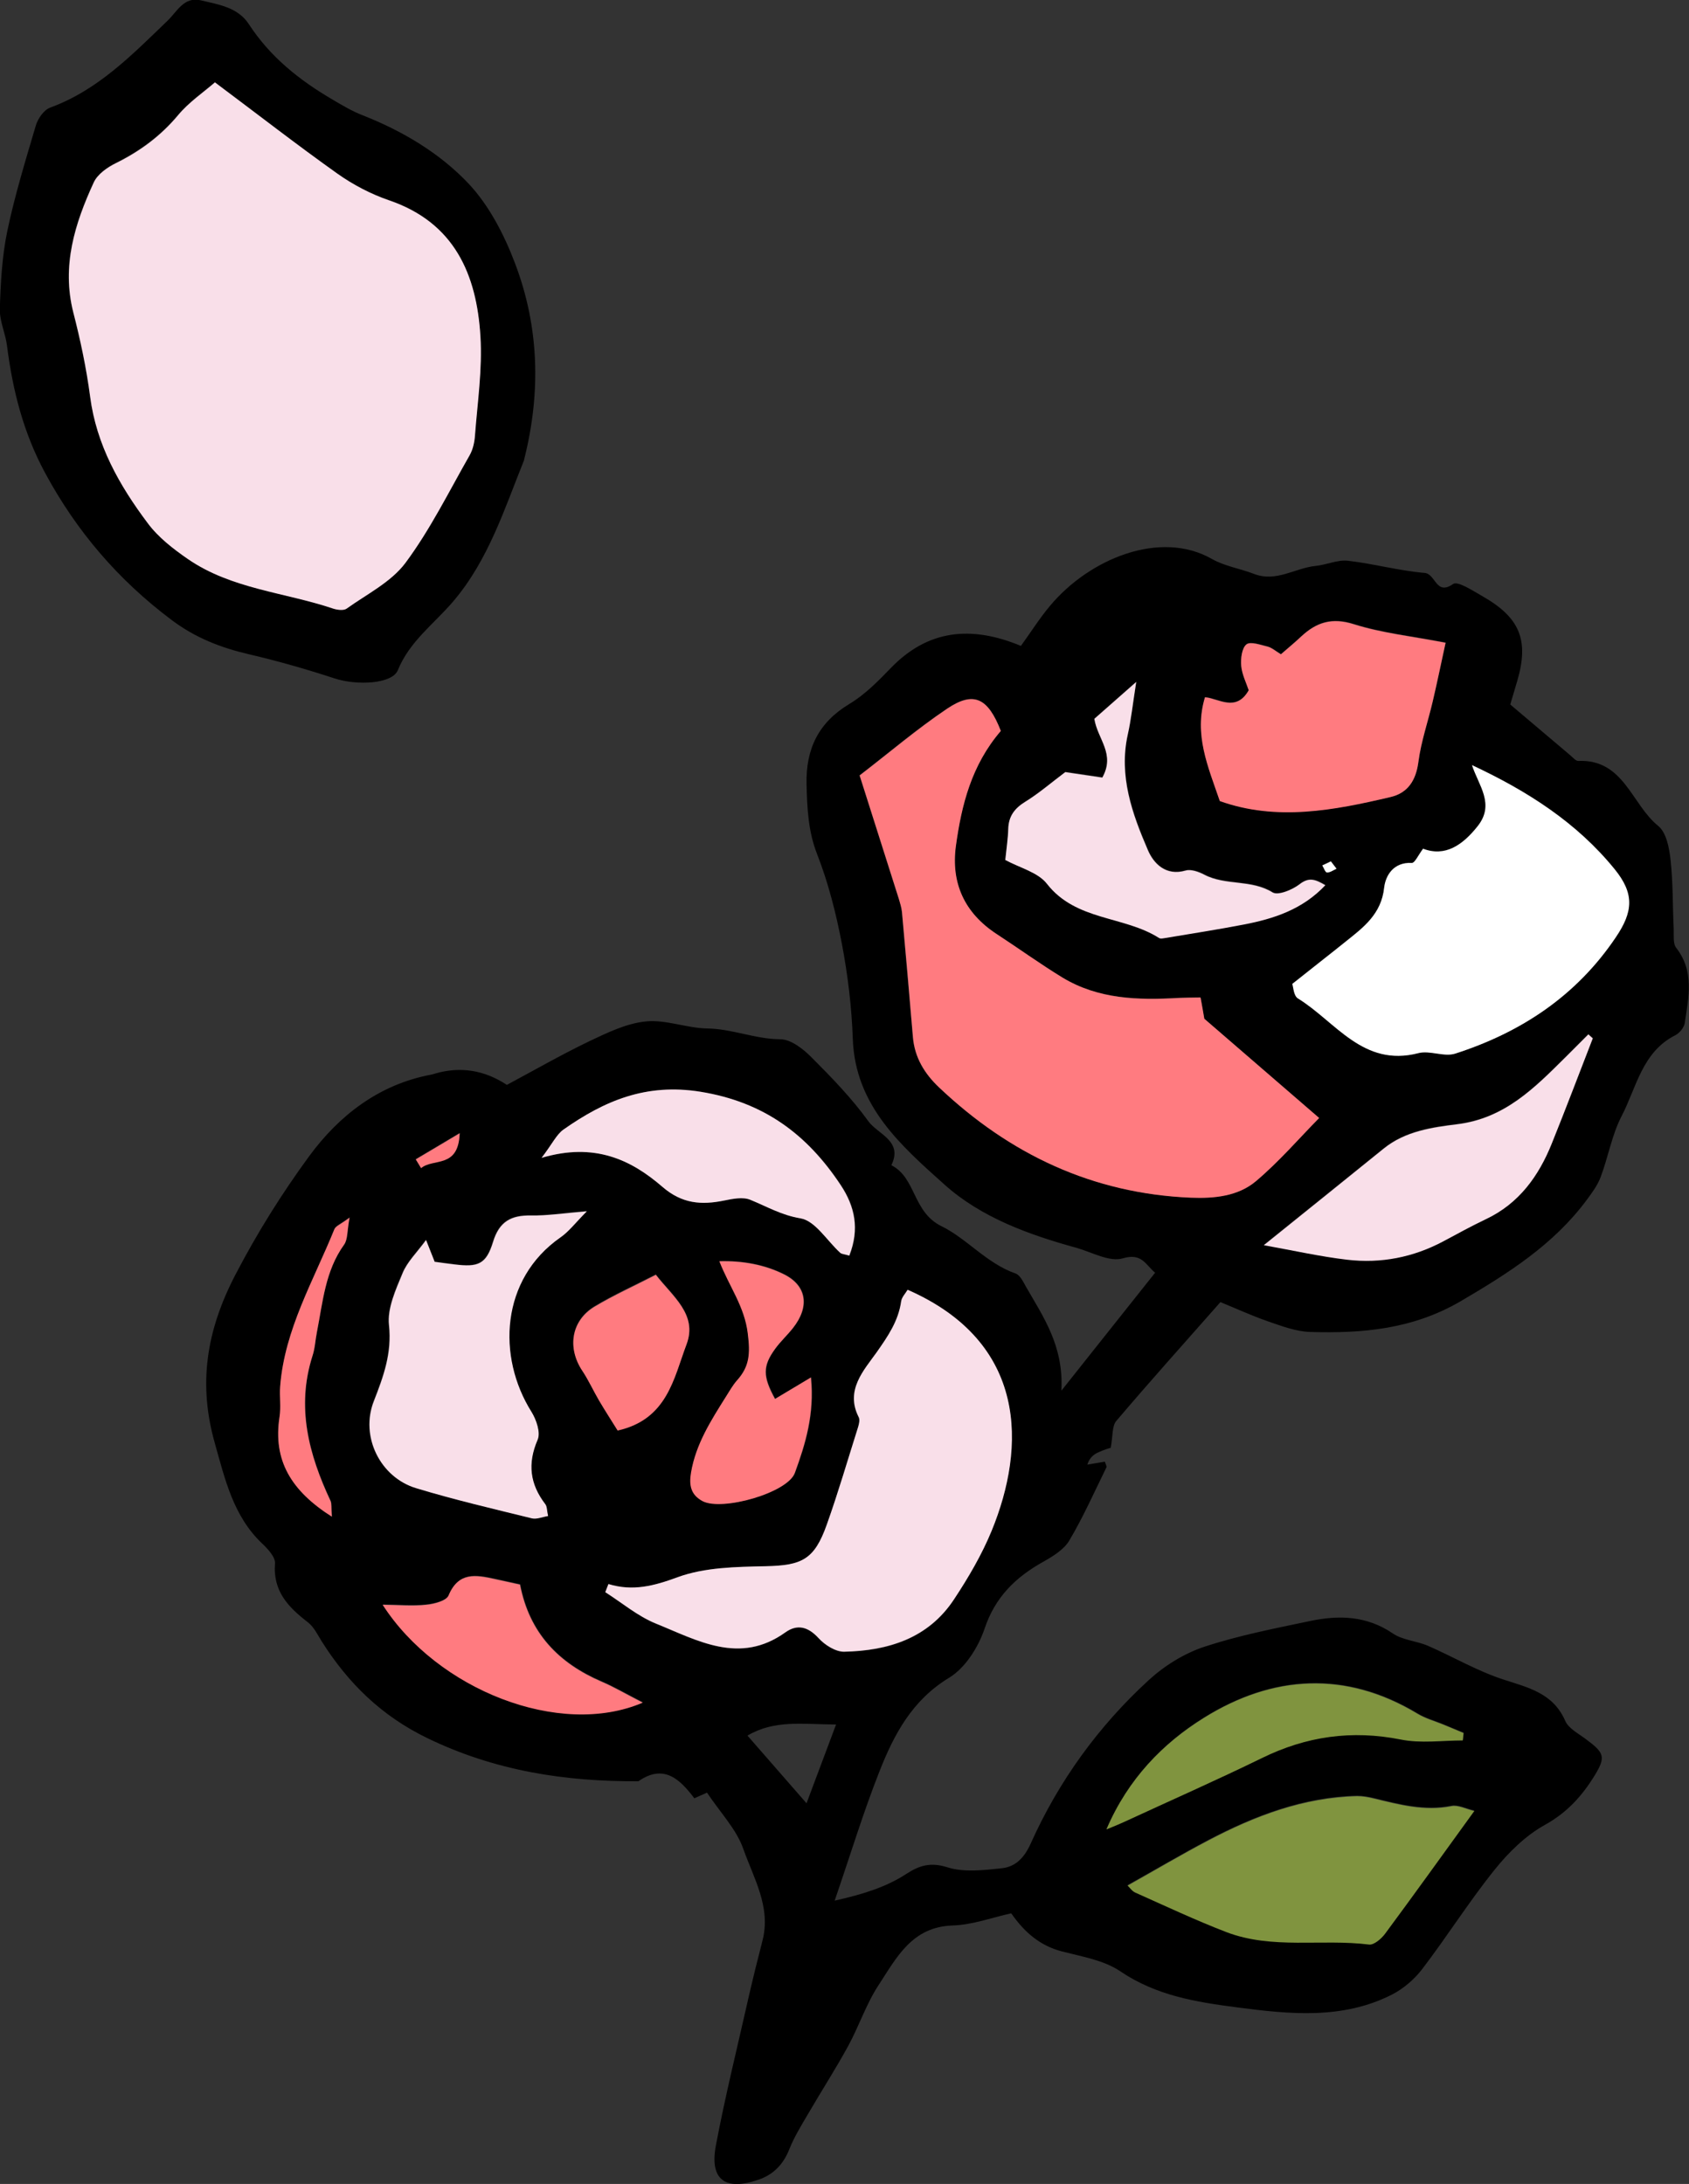
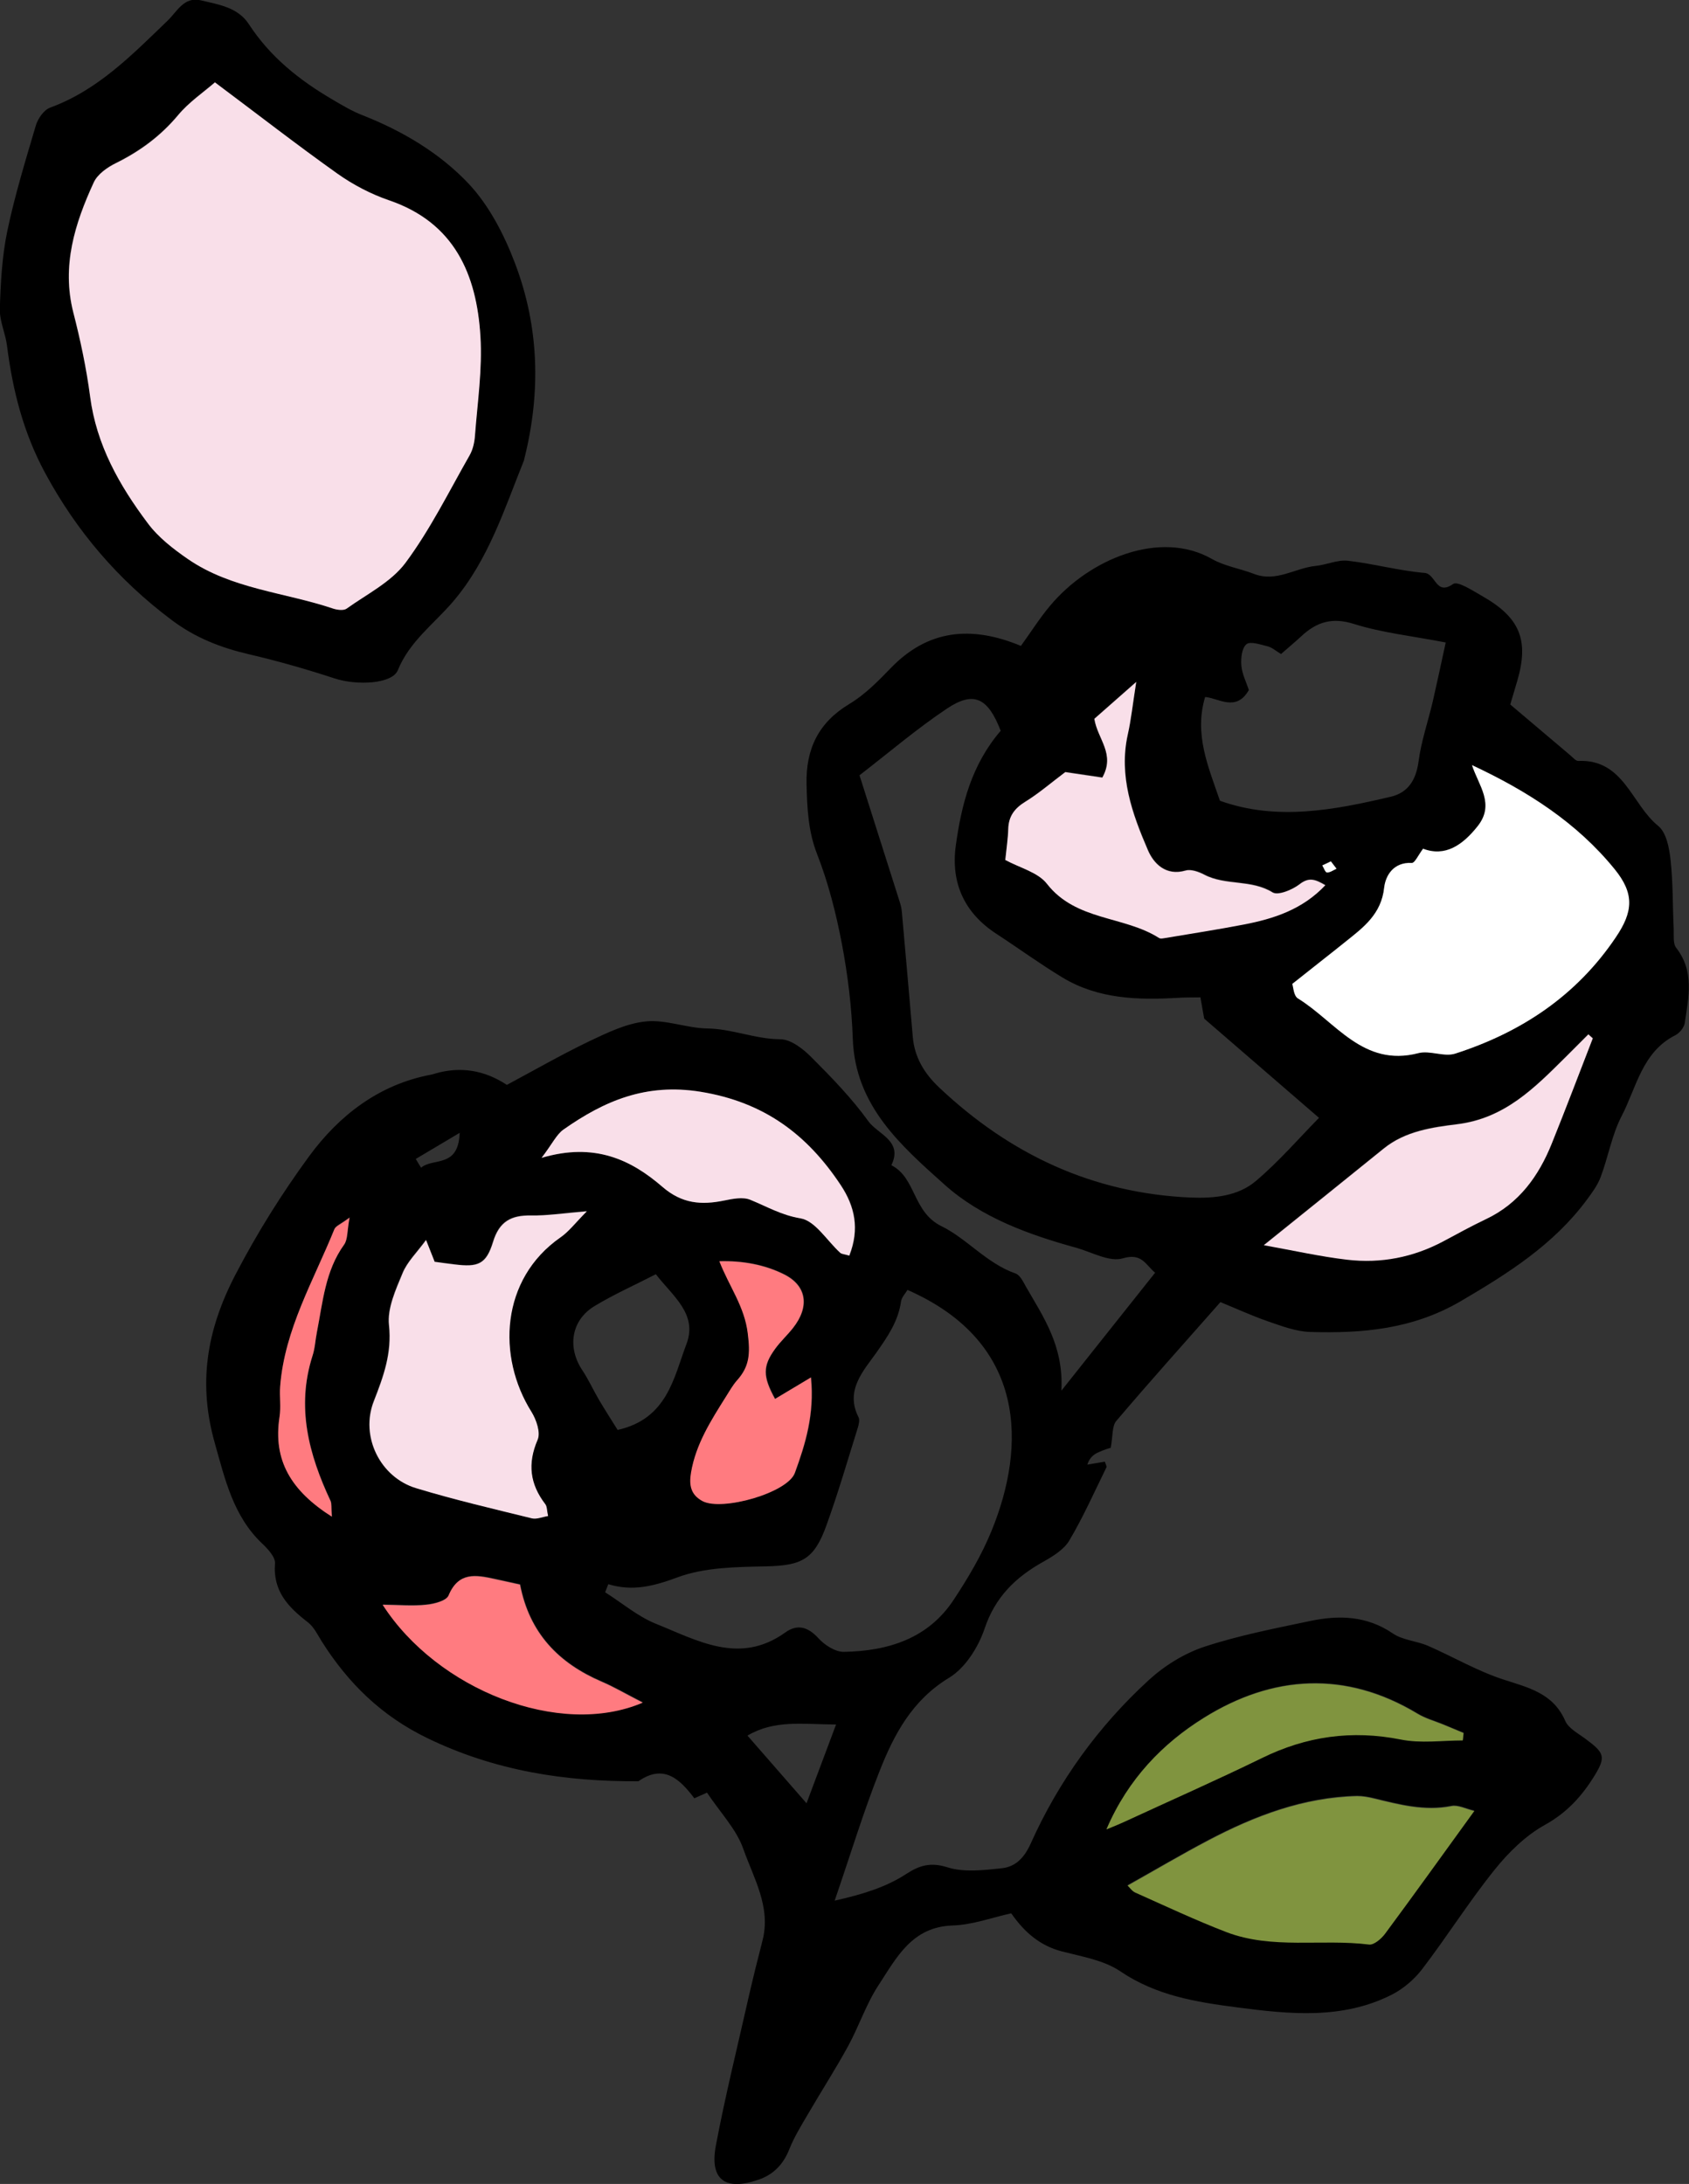
<svg xmlns="http://www.w3.org/2000/svg" id="_レイヤー_2" data-name="レイヤー 2" viewBox="0 0 108.1 139.75">
  <rect x="0" y="0" width="108.1" height="139.75" fill="#333333" stroke="none" />
  <defs>
    <style>
      .cls-1 {
        fill: #f9dfe9;
      }

      .cls-2 {
        fill: #fff;
      }

      .cls-3 {
        fill: #ff7b80;
      }

      .cls-4 {
        fill: #80943f;
      }
    </style>
  </defs>
  <g id="_レイヤー_1-2" data-name="レイヤー 1">
    <g>
      <path d="m45.27,114.7c-.11.05-.41.18-.83.37-.9-1.18-1.93-2.24-3.58-1.09-4.7.03-9.2-.67-13.51-2.76-2.93-1.42-5.05-3.5-6.74-6.16-.27-.43-.51-.94-.89-1.24-1.26-.97-2.26-1.99-2.12-3.78.03-.4-.45-.92-.82-1.27-1.85-1.75-2.38-4.12-3.03-6.42-1.07-3.77-.56-7.17,1.31-10.77,1.4-2.69,2.98-5.21,4.73-7.6,1.91-2.6,4.47-4.6,7.83-5.22.07-.01.14-.04.21-.06q2.44-.71,4.61.72c1.67-.89,3.44-1.91,5.27-2.79,1.16-.55,2.39-1.15,3.63-1.27,1.28-.13,2.61.43,3.92.45,1.59.02,3.07.68,4.67.69.69,0,1.48.62,2.02,1.17,1.29,1.29,2.57,2.61,3.63,4.08.6.83,2.23,1.25,1.47,2.81,1.6.82,1.34,2.99,3.22,3.91,1.6.78,2.89,2.38,4.73,3.02.28.1.48.51.65.82,1.11,1.94,2.44,3.8,2.28,6.68,2.17-2.74,4.05-5.09,6-7.55-.63-.53-.85-1.28-2.07-.92-.85.25-1.97-.39-2.95-.67-3.06-.84-6.1-1.94-8.45-4.04-2.79-2.5-5.73-5.05-5.88-9.34-.07-2.04-.32-4.09-.7-6.09-.37-1.93-.86-3.87-1.57-5.69-.59-1.49-.65-2.98-.69-4.51-.05-2.25.76-3.95,2.75-5.14.98-.59,1.83-1.45,2.63-2.28,2.39-2.48,5.16-2.75,8.34-1.43.62-.85,1.18-1.75,1.86-2.56,2.5-3,7.05-4.9,10.37-3,.81.46,1.8.61,2.68.95,1.43.56,2.64-.38,3.97-.51.69-.07,1.38-.4,2.04-.33,1.65.19,3.27.64,4.92.78.71.06.72,1.48,1.82.71.3-.21,1.26.43,1.86.77,2.42,1.37,3.01,2.82,2.25,5.42-.12.42-.25.84-.45,1.52,1.21,1.02,2.52,2.13,3.83,3.24.17.14.36.38.53.37,2.91-.12,3.4,2.78,5.11,4.16.52.42.71,1.42.79,2.18.16,1.45.13,2.92.2,4.38.02.42-.06.96.16,1.24,1.18,1.51.79,3.17.55,4.8-.04.29-.33.65-.6.79-2.13,1.07-2.49,3.34-3.44,5.17-.63,1.21-.86,2.63-1.35,3.92-.2.53-.56,1.01-.9,1.47-2.12,2.85-5,4.67-8.03,6.45-3.09,1.81-6.31,2.08-9.67,1.98-.9-.03-1.82-.38-2.69-.68-1.01-.35-1.99-.8-3.04-1.23-2.32,2.63-4.53,5.09-6.67,7.61-.27.32-.21.94-.35,1.71-.06.02-.46.13-.83.31-.28.13-.53.34-.67.77.37-.06.74-.13,1.12-.19.04.13.14.29.1.37-.77,1.57-1.48,3.17-2.37,4.67-.34.58-1.04,1.01-1.66,1.36-1.78.99-3.09,2.26-3.77,4.3-.4,1.18-1.24,2.51-2.27,3.13-2.36,1.43-3.52,3.62-4.45,5.98-1.04,2.63-1.86,5.34-2.87,8.28,1.77-.4,3.27-.85,4.6-1.72.85-.55,1.56-.75,2.63-.41,1.05.33,2.3.18,3.44.06.9-.09,1.46-.66,1.88-1.59,1.79-3.99,4.33-7.5,7.55-10.45,1-.92,2.26-1.7,3.54-2.13,2.22-.73,4.53-1.18,6.82-1.66,1.83-.38,3.6-.33,5.26.8.64.44,1.54.48,2.27.8,1.6.7,3.13,1.6,4.78,2.14,1.62.53,3.21.87,3.99,2.66.21.48.83.8,1.3,1.15,1.19.88,1.31,1.14.6,2.31-.8,1.31-1.77,2.4-3.2,3.19-1.23.68-2.33,1.76-3.22,2.87-1.64,2.04-3.04,4.27-4.63,6.35-.5.66-1.2,1.26-1.94,1.64-3.17,1.61-6.55,1.26-9.91.82-2.62-.34-5.18-.75-7.48-2.31-1.05-.71-2.45-.94-3.73-1.27-1.43-.37-2.42-1.25-3.25-2.44-1.22.27-2.48.74-3.76.78-2.6.09-3.58,2.06-4.72,3.8-.8,1.21-1.26,2.64-1.96,3.92-.8,1.46-1.7,2.86-2.54,4.3-.44.75-.9,1.49-1.22,2.29-.38.96-1,1.62-1.96,1.95-2.15.75-3.16.01-2.74-2.2.6-3.17,1.38-6.31,2.09-9.46.28-1.22.58-2.43.89-3.63.56-2.16-.57-4-1.23-5.88-.44-1.25-1.45-2.29-2.32-3.59Zm18.78-67.93c-.82-2.13-1.73-2.57-3.44-1.43-1.93,1.29-3.71,2.81-5.6,4.27.86,2.72,1.69,5.31,2.51,7.9.09.27.18.55.2.84.24,2.66.47,5.33.7,7.99.11,1.32.74,2.35,1.68,3.24,4.53,4.28,9.83,6.78,16.11,7.05,1.5.06,3.03-.09,4.17-1.06,1.48-1.25,2.76-2.74,4.04-4.04-2.58-2.23-4.96-4.28-7.35-6.35-.06-.36-.15-.82-.24-1.36-.57.01-1,0-1.43.03-2.57.15-5.12.08-7.4-1.3-1.44-.87-2.81-1.87-4.22-2.79-2.05-1.33-2.93-3.25-2.61-5.63.36-2.62,1-5.18,2.87-7.36Zm-25.11,54.58c-.07.18-.14.36-.21.54,1.08.68,2.08,1.54,3.24,2.01,2.67,1.07,5.36,2.66,8.29.56.76-.55,1.45-.37,2.12.37.4.44,1.09.88,1.63.87,2.82-.05,5.4-.84,7.04-3.35.92-1.39,1.78-2.85,2.41-4.39,2.2-5.36,2.31-12.05-5.38-15.42-.14.24-.37.47-.41.73-.18,1.27-.84,2.23-1.57,3.27-.81,1.15-2.04,2.42-1.15,4.15.08.16.02.44-.04.64-.65,2.08-1.26,4.18-2,6.23-.8,2.25-1.6,2.62-3.92,2.67-1.89.04-3.89.06-5.62.7-1.51.56-2.87.92-4.44.44Zm52.14-47.05c-.31.4-.53.92-.72.91-1.16-.07-1.68.8-1.77,1.58-.18,1.69-1.32,2.54-2.46,3.45-1.08.87-2.17,1.72-3.42,2.71.06.16.08.76.36.93,2.42,1.48,4.17,4.42,7.71,3.5.74-.19,1.65.26,2.36.03,4.22-1.36,7.76-3.71,10.28-7.45,1.11-1.64,1.19-2.79-.08-4.35-2.42-2.98-5.58-5-9.13-6.66.43,1.31,1.48,2.49.37,3.9-.99,1.25-2.1,1.98-3.5,1.45Zm-63.28,26.42c-.18-.45-.34-.86-.55-1.39-.59.81-1.2,1.4-1.5,2.12-.44,1.06-.99,2.26-.87,3.33.2,1.79-.34,3.27-.97,4.86-.89,2.26.4,4.88,2.71,5.57,2.44.74,4.93,1.32,7.41,1.93.3.07.66-.09,1.03-.15-.08-.35-.06-.6-.18-.76-.98-1.28-1.15-2.59-.49-4.12.2-.46-.08-1.28-.39-1.78-2.23-3.54-1.97-8.49,1.84-11.16.53-.37.94-.92,1.7-1.68-1.55.12-2.56.29-3.57.27-1.27-.02-2.03.37-2.43,1.69-.44,1.44-.96,1.63-2.47,1.44-.42-.05-.85-.11-1.29-.17Zm64.72-39.61c-2.18-.42-4.07-.62-5.85-1.18-1.41-.45-2.4-.13-3.38.78-.42.39-.86.75-1.3,1.14-.35-.21-.58-.42-.85-.49-.46-.11-1.1-.34-1.36-.14-.3.24-.37.9-.33,1.37.05.55.32,1.08.48,1.56-.81,1.44-1.96.51-2.8.45-.71,2.38.19,4.43.95,6.64,3.63,1.3,7.29.6,10.94-.26,1.1-.26,1.61-1.07,1.77-2.25.17-1.3.61-2.56.91-3.84.26-1.13.5-2.27.83-3.78Zm1.85,74.74c-.56-.13-1.06-.4-1.48-.31-1.72.34-3.33-.09-4.96-.49-.35-.08-.71-.15-1.07-.15-3.43.08-6.54,1.27-9.52,2.83-1.72.91-3.4,1.9-5.17,2.89.1.1.27.35.5.45,1.93.86,3.84,1.77,5.81,2.52,2.95,1.13,6.1.42,9.14.8.31.04.78-.36,1.02-.68,1.86-2.51,3.68-5.05,5.73-7.88Zm7.57-49.42c-.1-.09-.19-.17-.29-.26-.49.49-.98.98-1.47,1.47-1.97,1.96-3.87,3.9-6.91,4.28-1.61.2-3.35.44-4.72,1.56-2.47,2-4.95,3.99-7.67,6.18,1.94.34,3.63.73,5.34.93,2.15.25,4.22-.15,6.15-1.18.9-.48,1.8-.98,2.73-1.42,2.11-1,3.37-2.75,4.21-4.84.9-2.23,1.75-4.48,2.62-6.72Zm-17.1-9.81c-.62-.36-1.03-.55-1.66-.06-.45.36-1.37.74-1.72.52-1.37-.85-3.01-.42-4.38-1.14-.35-.19-.84-.36-1.19-.26-1.28.37-2.05-.46-2.41-1.3-1.01-2.34-1.88-4.76-1.29-7.41.21-.93.3-1.88.54-3.36-1.18,1.04-1.96,1.73-2.68,2.36.21,1.31,1.36,2.24.51,3.76-.8-.12-1.69-.25-2.37-.35-.92.7-1.7,1.36-2.55,1.89-.69.43-1.08.93-1.1,1.75-.02.64-.12,1.28-.19,1.98.93.51,2.09.79,2.67,1.53,1.86,2.38,4.92,2.03,7.17,3.46.1.06.28.02.42,0,1.67-.28,3.35-.53,5.01-.86,1.91-.37,3.74-.96,5.22-2.52Zm-30.46,23.71c.66-1.69.35-3.13-.55-4.49-2.16-3.25-4.92-5.32-8.98-5.98-3.48-.57-6.15.57-8.77,2.42-.45.32-.72.91-1.4,1.81,3.38-1,5.71.12,7.74,1.86,1.24,1.07,2.49,1.17,3.95.87.54-.11,1.19-.25,1.66-.05,1.06.43,2,.99,3.22,1.19.94.15,1.7,1.44,2.55,2.21.09.08.26.08.59.18Zm16.45,36.7c.54-.23.86-.36,1.18-.5,2.92-1.35,5.87-2.64,8.76-4.06,2.85-1.4,5.76-1.81,8.89-1.19,1.28.25,2.64.05,3.97.06.02-.16.03-.31.05-.47-.44-.18-.88-.36-1.32-.55-.54-.22-1.12-.38-1.62-.68-4.62-2.79-9.3-2.47-13.68.26-2.62,1.63-4.85,3.91-6.23,7.12Zm-29.68-8.11c-1.11-.57-1.84-1-2.61-1.33-2.77-1.18-4.64-3.1-5.24-6.22-.51-.11-1.07-.24-1.64-.36-1.19-.26-2.3-.46-2.93,1.05-.14.35-.93.55-1.43.6-.89.09-1.8,0-2.79,0,3.5,5.43,11.33,8.54,16.65,6.26Zm10.76-20.79c-.95.57-1.62.97-2.29,1.37-.79-1.44-.79-2.1.01-3.21.34-.47.78-.87,1.14-1.33,1.06-1.34.91-2.7-.59-3.44-1.23-.61-2.63-.87-4.12-.83.65,1.66,1.61,2.88,1.82,4.63.16,1.29.11,2.1-.69,2.99-.28.31-.5.7-.72,1.06-.94,1.51-1.9,3.01-2.22,4.82-.14.82-.04,1.44.74,1.85,1.25.66,5.43-.53,5.9-1.81.67-1.84,1.26-3.73,1.03-6.09Zm-9.94-6.59c-1.34.69-2.67,1.28-3.91,2.03-1.5.9-1.77,2.64-.79,4.11.4.6.7,1.27,1.07,1.9.39.66.81,1.31,1.19,1.92,3.18-.71,3.59-3.34,4.41-5.51.72-1.91-.89-3.06-1.97-4.46Zm-20.72,15.49c-.05-.62,0-.85-.09-1.02-1.4-2.97-2.2-6-1.15-9.28.15-.48.18-1.01.28-1.51.38-1.92.53-3.91,1.74-5.6.24-.33.19-.87.35-1.73-.58.42-.89.53-.97.74-1.33,3.29-3.19,6.4-3.47,10.05-.05.65.06,1.32-.04,1.96-.43,2.78.74,4.72,3.36,6.39Zm30.37,18.36c.65-1.73,1.2-3.21,1.89-5.04-2.12-.01-3.93-.32-5.67.71,1.27,1.46,2.45,2.81,3.78,4.33Zm-25.01-41.23c.11.19.23.38.34.56.78-.66,2.39.05,2.47-2.23-1.08.64-1.94,1.15-2.81,1.67Zm58.57-19.06c-.22.1-.39.18-.55.26.1.16.2.45.3.45.2,0,.41-.15.61-.24-.11-.14-.22-.29-.36-.47Z" />
      <path d="m33.54,29.45c-1.24,3.07-2.27,6.38-4.54,9.04-1.22,1.43-2.79,2.55-3.54,4.4-.36.88-2.62.99-4.05.52-1.8-.59-3.62-1.11-5.46-1.54-1.81-.42-3.44-1.05-4.97-2.2-3.41-2.56-6.08-5.67-8.1-9.42-1.38-2.56-2.07-5.27-2.43-8.12-.1-.8-.48-1.58-.46-2.36.05-1.67.14-3.37.48-5,.48-2.28,1.17-4.53,1.83-6.76.13-.43.51-.97.9-1.12,3.07-1.12,5.26-3.39,7.53-5.57.61-.59,1.05-1.55,2.12-1.3,1.13.27,2.37.44,3.08,1.53,1.36,2.09,3.23,3.58,5.35,4.82.63.37,1.26.75,1.94,1.01,2.56,1.01,4.93,2.42,6.78,4.38,1.31,1.4,2.27,3.26,2.96,5.08,1.54,4.05,1.68,8.25.58,12.59ZM13.74,5.26c-.74.64-1.66,1.27-2.35,2.09-1.11,1.33-2.44,2.3-3.98,3.07-.55.27-1.18.72-1.42,1.24-1.21,2.63-2.06,5.33-1.31,8.3.45,1.78.84,3.58,1.08,5.4.41,3.09,1.88,5.68,3.68,8.09.68.9,1.63,1.65,2.57,2.3,2.8,1.92,6.21,2.12,9.32,3.18.26.09.65.14.84,0,1.3-.93,2.86-1.69,3.77-2.93,1.59-2.14,2.78-4.56,4.11-6.89.21-.37.31-.83.34-1.26.15-2.11.47-4.24.35-6.34-.24-3.97-1.66-7.28-5.85-8.71-1.16-.4-2.3-1-3.31-1.71-2.56-1.81-5.04-3.74-7.85-5.85Z" />
-       <path class="cls-3" d="m64.05,46.78c-1.87,2.18-2.51,4.73-2.87,7.36-.32,2.38.56,4.29,2.61,5.63,1.41.92,2.78,1.91,4.22,2.79,2.29,1.38,4.83,1.45,7.4,1.3.43-.02.86-.02,1.43-.03.1.54.18,1,.24,1.36,2.39,2.06,4.77,4.12,7.35,6.35-1.28,1.3-2.56,2.79-4.04,4.04-1.15.97-2.67,1.12-4.17,1.06-6.28-.26-11.59-2.77-16.11-7.05-.94-.89-1.57-1.92-1.68-3.24-.22-2.66-.46-5.33-.7-7.99-.03-.28-.12-.56-.2-.84-.82-2.59-1.65-5.18-2.51-7.9,1.89-1.45,3.67-2.97,5.6-4.27,1.7-1.14,2.61-.7,3.44,1.43Z" />
-       <path class="cls-1" d="m38.94,101.36c1.57.48,2.92.12,4.44-.44,1.73-.63,3.73-.66,5.62-.7,2.32-.05,3.12-.41,3.92-2.67.73-2.05,1.34-4.15,2-6.23.06-.2.13-.47.04-.64-.88-1.73.34-3.01,1.15-4.15.73-1.04,1.39-2,1.57-3.27.04-.26.27-.49.41-.73,7.69,3.37,7.58,10.06,5.38,15.42-.63,1.53-1.49,3-2.41,4.39-1.65,2.5-4.22,3.29-7.04,3.35-.55,0-1.23-.43-1.63-.87-.67-.73-1.36-.91-2.12-.37-2.93,2.1-5.62.52-8.29-.56-1.16-.47-2.16-1.32-3.24-2.01.07-.18.14-.36.21-.54Z" />
      <path class="cls-2" d="m91.08,54.31c1.4.53,2.51-.2,3.5-1.45,1.11-1.41.06-2.58-.37-3.9,3.55,1.66,6.71,3.68,9.13,6.66,1.27,1.56,1.19,2.71.08,4.35-2.52,3.75-6.06,6.09-10.28,7.45-.71.23-1.63-.22-2.36-.03-3.55.92-5.3-2.02-7.71-3.5-.28-.17-.3-.77-.36-.93,1.24-.99,2.34-1.84,3.42-2.71,1.14-.91,2.28-1.76,2.46-3.45.09-.78.6-1.64,1.77-1.58.19.01.42-.51.72-.91Z" />
      <path class="cls-1" d="m27.8,80.74c.44.06.86.12,1.29.17,1.51.19,2.03,0,2.47-1.44.4-1.31,1.16-1.71,2.43-1.69,1.01.02,2.02-.14,3.57-.27-.75.76-1.16,1.31-1.7,1.68-3.81,2.66-4.07,7.61-1.84,11.16.31.5.59,1.32.39,1.78-.66,1.53-.49,2.84.49,4.12.12.15.1.41.18.76-.37.06-.73.22-1.03.15-2.48-.61-4.97-1.19-7.41-1.93-2.3-.69-3.6-3.31-2.71-5.57.62-1.59,1.16-3.07.97-4.86-.12-1.07.43-2.27.87-3.33.29-.72.91-1.31,1.5-2.12.21.53.37.94.55,1.39Z" />
-       <path class="cls-3" d="m92.52,41.13c-.33,1.51-.56,2.65-.83,3.78-.3,1.28-.74,2.55-.91,3.84-.15,1.18-.67,1.99-1.77,2.25-3.64.86-7.31,1.56-10.94.26-.76-2.22-1.67-4.26-.95-6.64.84.06,1.99.99,2.8-.45-.16-.48-.43-1.01-.48-1.56-.04-.46.04-1.13.33-1.37.26-.21.9.03,1.36.14.27.07.5.28.85.49.45-.39.89-.75,1.3-1.14.98-.91,1.97-1.23,3.38-.78,1.77.56,3.66.76,5.85,1.18Z" />
      <path class="cls-4" d="m94.37,115.87c-2.05,2.83-3.87,5.37-5.73,7.88-.24.32-.71.72-1.02.68-3.04-.38-6.19.33-9.14-.8-1.97-.76-3.88-1.66-5.81-2.52-.23-.1-.39-.36-.5-.45,1.77-.99,3.45-1.99,5.17-2.89,2.98-1.57,6.09-2.75,9.52-2.83.35,0,.72.06,1.07.15,1.63.39,3.24.83,4.96.49.43-.09.92.18,1.48.31Z" />
      <path class="cls-1" d="m101.94,66.45c-.87,2.24-1.72,4.49-2.62,6.72-.84,2.09-2.1,3.84-4.21,4.84-.93.44-1.83.94-2.73,1.42-1.93,1.03-4,1.43-6.15,1.18-1.71-.2-3.4-.58-5.34-.93,2.72-2.19,5.2-4.18,7.67-6.18,1.38-1.12,3.11-1.36,4.72-1.56,3.04-.38,4.94-2.33,6.91-4.28.49-.49.98-.98,1.47-1.47.1.09.19.17.29.26Z" />
      <path class="cls-1" d="m84.83,56.64c-1.47,1.56-3.3,2.15-5.22,2.52-1.66.32-3.34.58-5.01.86-.14.02-.32.07-.42,0-2.25-1.43-5.31-1.08-7.17-3.46-.57-.74-1.73-1.02-2.67-1.53.07-.7.17-1.34.19-1.98.02-.82.41-1.33,1.1-1.75.86-.53,1.63-1.2,2.55-1.89.68.1,1.57.23,2.37.35.85-1.52-.3-2.45-.51-3.76.72-.63,1.5-1.32,2.68-2.36-.23,1.48-.33,2.43-.54,3.36-.59,2.65.28,5.07,1.29,7.41.36.84,1.14,1.67,2.41,1.3.35-.1.84.08,1.19.26,1.36.72,3.01.29,4.38,1.14.35.21,1.26-.17,1.72-.52.62-.49,1.04-.3,1.66.06Z" />
      <path class="cls-1" d="m54.37,80.35c-.33-.1-.5-.1-.59-.18-.85-.77-1.6-2.05-2.55-2.21-1.22-.2-2.16-.76-3.22-1.19-.47-.19-1.12-.06-1.66.05-1.46.3-2.7.21-3.95-.87-2.02-1.75-4.36-2.86-7.74-1.86.69-.9.95-1.49,1.4-1.81,2.62-1.84,5.28-2.98,8.77-2.42,4.07.66,6.83,2.73,8.98,5.98.9,1.36,1.21,2.8.55,4.49Z" />
      <path class="cls-4" d="m70.82,117.05c1.38-3.22,3.61-5.49,6.23-7.12,4.38-2.73,9.06-3.05,13.68-.26.5.3,1.08.46,1.62.68.44.18.88.36,1.32.55-.02.16-.03.31-.05.47-1.32,0-2.69.2-3.97-.06-3.13-.62-6.04-.21-8.89,1.19-2.89,1.41-5.84,2.71-8.76,4.06-.32.15-.64.28-1.18.5Z" />
      <path class="cls-3" d="m41.14,108.95c-5.32,2.28-13.15-.82-16.65-6.26.99.01,1.9.1,2.79,0,.51-.05,1.29-.25,1.43-.6.63-1.51,1.74-1.31,2.93-1.05.57.12,1.13.25,1.64.36.6,3.11,2.47,5.03,5.24,6.22.77.33,1.5.76,2.61,1.33Z" />
      <path class="cls-3" d="m51.9,88.16c.23,2.36-.36,4.25-1.03,6.09-.46,1.28-4.65,2.46-5.9,1.81-.77-.41-.88-1.03-.74-1.85.31-1.81,1.27-3.31,2.22-4.82.23-.36.44-.74.72-1.06.8-.89.85-1.7.69-2.99-.21-1.75-1.17-2.97-1.82-4.63,1.5-.04,2.89.22,4.12.83,1.5.74,1.65,2.1.59,3.44-.36.46-.8.86-1.14,1.33-.81,1.11-.8,1.77-.01,3.21.67-.4,1.34-.8,2.29-1.37Z" />
-       <path class="cls-3" d="m41.97,81.57c1.08,1.4,2.69,2.55,1.97,4.46-.82,2.17-1.23,4.8-4.41,5.51-.38-.61-.8-1.26-1.19-1.92-.37-.63-.67-1.3-1.07-1.9-.98-1.47-.71-3.21.79-4.11,1.24-.74,2.57-1.34,3.91-2.03Z" />
      <path class="cls-3" d="m21.25,97.06c-2.62-1.66-3.79-3.61-3.36-6.39.1-.64-.01-1.31.04-1.96.29-3.65,2.14-6.76,3.47-10.05.08-.2.4-.31.97-.74-.16.86-.11,1.4-.35,1.73-1.21,1.68-1.36,3.67-1.74,5.6-.1.5-.12,1.03-.28,1.51-1.05,3.28-.24,6.31,1.15,9.28.08.17.04.4.09,1.02Z" />
-       <path class="cls-3" d="m26.61,74.19c.87-.51,1.73-1.03,2.81-1.67-.08,2.28-1.69,1.57-2.47,2.23-.11-.19-.23-.38-.34-.56Z" />
      <path class="cls-2" d="m85.18,55.12c.14.18.25.33.36.47-.2.09-.41.25-.61.24-.11,0-.2-.29-.3-.45.17-.08.34-.16.55-.26Z" />
      <path class="cls-1" d="m13.74,5.26c2.81,2.1,5.29,4.03,7.85,5.85,1,.71,2.14,1.31,3.31,1.71,4.19,1.43,5.61,4.74,5.85,8.71.13,2.1-.19,4.23-.35,6.34-.03.43-.13.89-.34,1.26-1.33,2.33-2.52,4.75-4.11,6.89-.92,1.23-2.47,2-3.77,2.93-.19.13-.58.08-.84,0-3.11-1.05-6.52-1.25-9.32-3.18-.94-.65-1.9-1.39-2.57-2.3-1.81-2.41-3.28-5-3.68-8.09-.24-1.82-.62-3.62-1.08-5.4-.75-2.97.1-5.67,1.31-8.3.24-.53.87-.97,1.42-1.24,1.54-.76,2.86-1.73,3.98-3.07.69-.83,1.61-1.45,2.35-2.09Z" />
    </g>
  </g>
</svg>